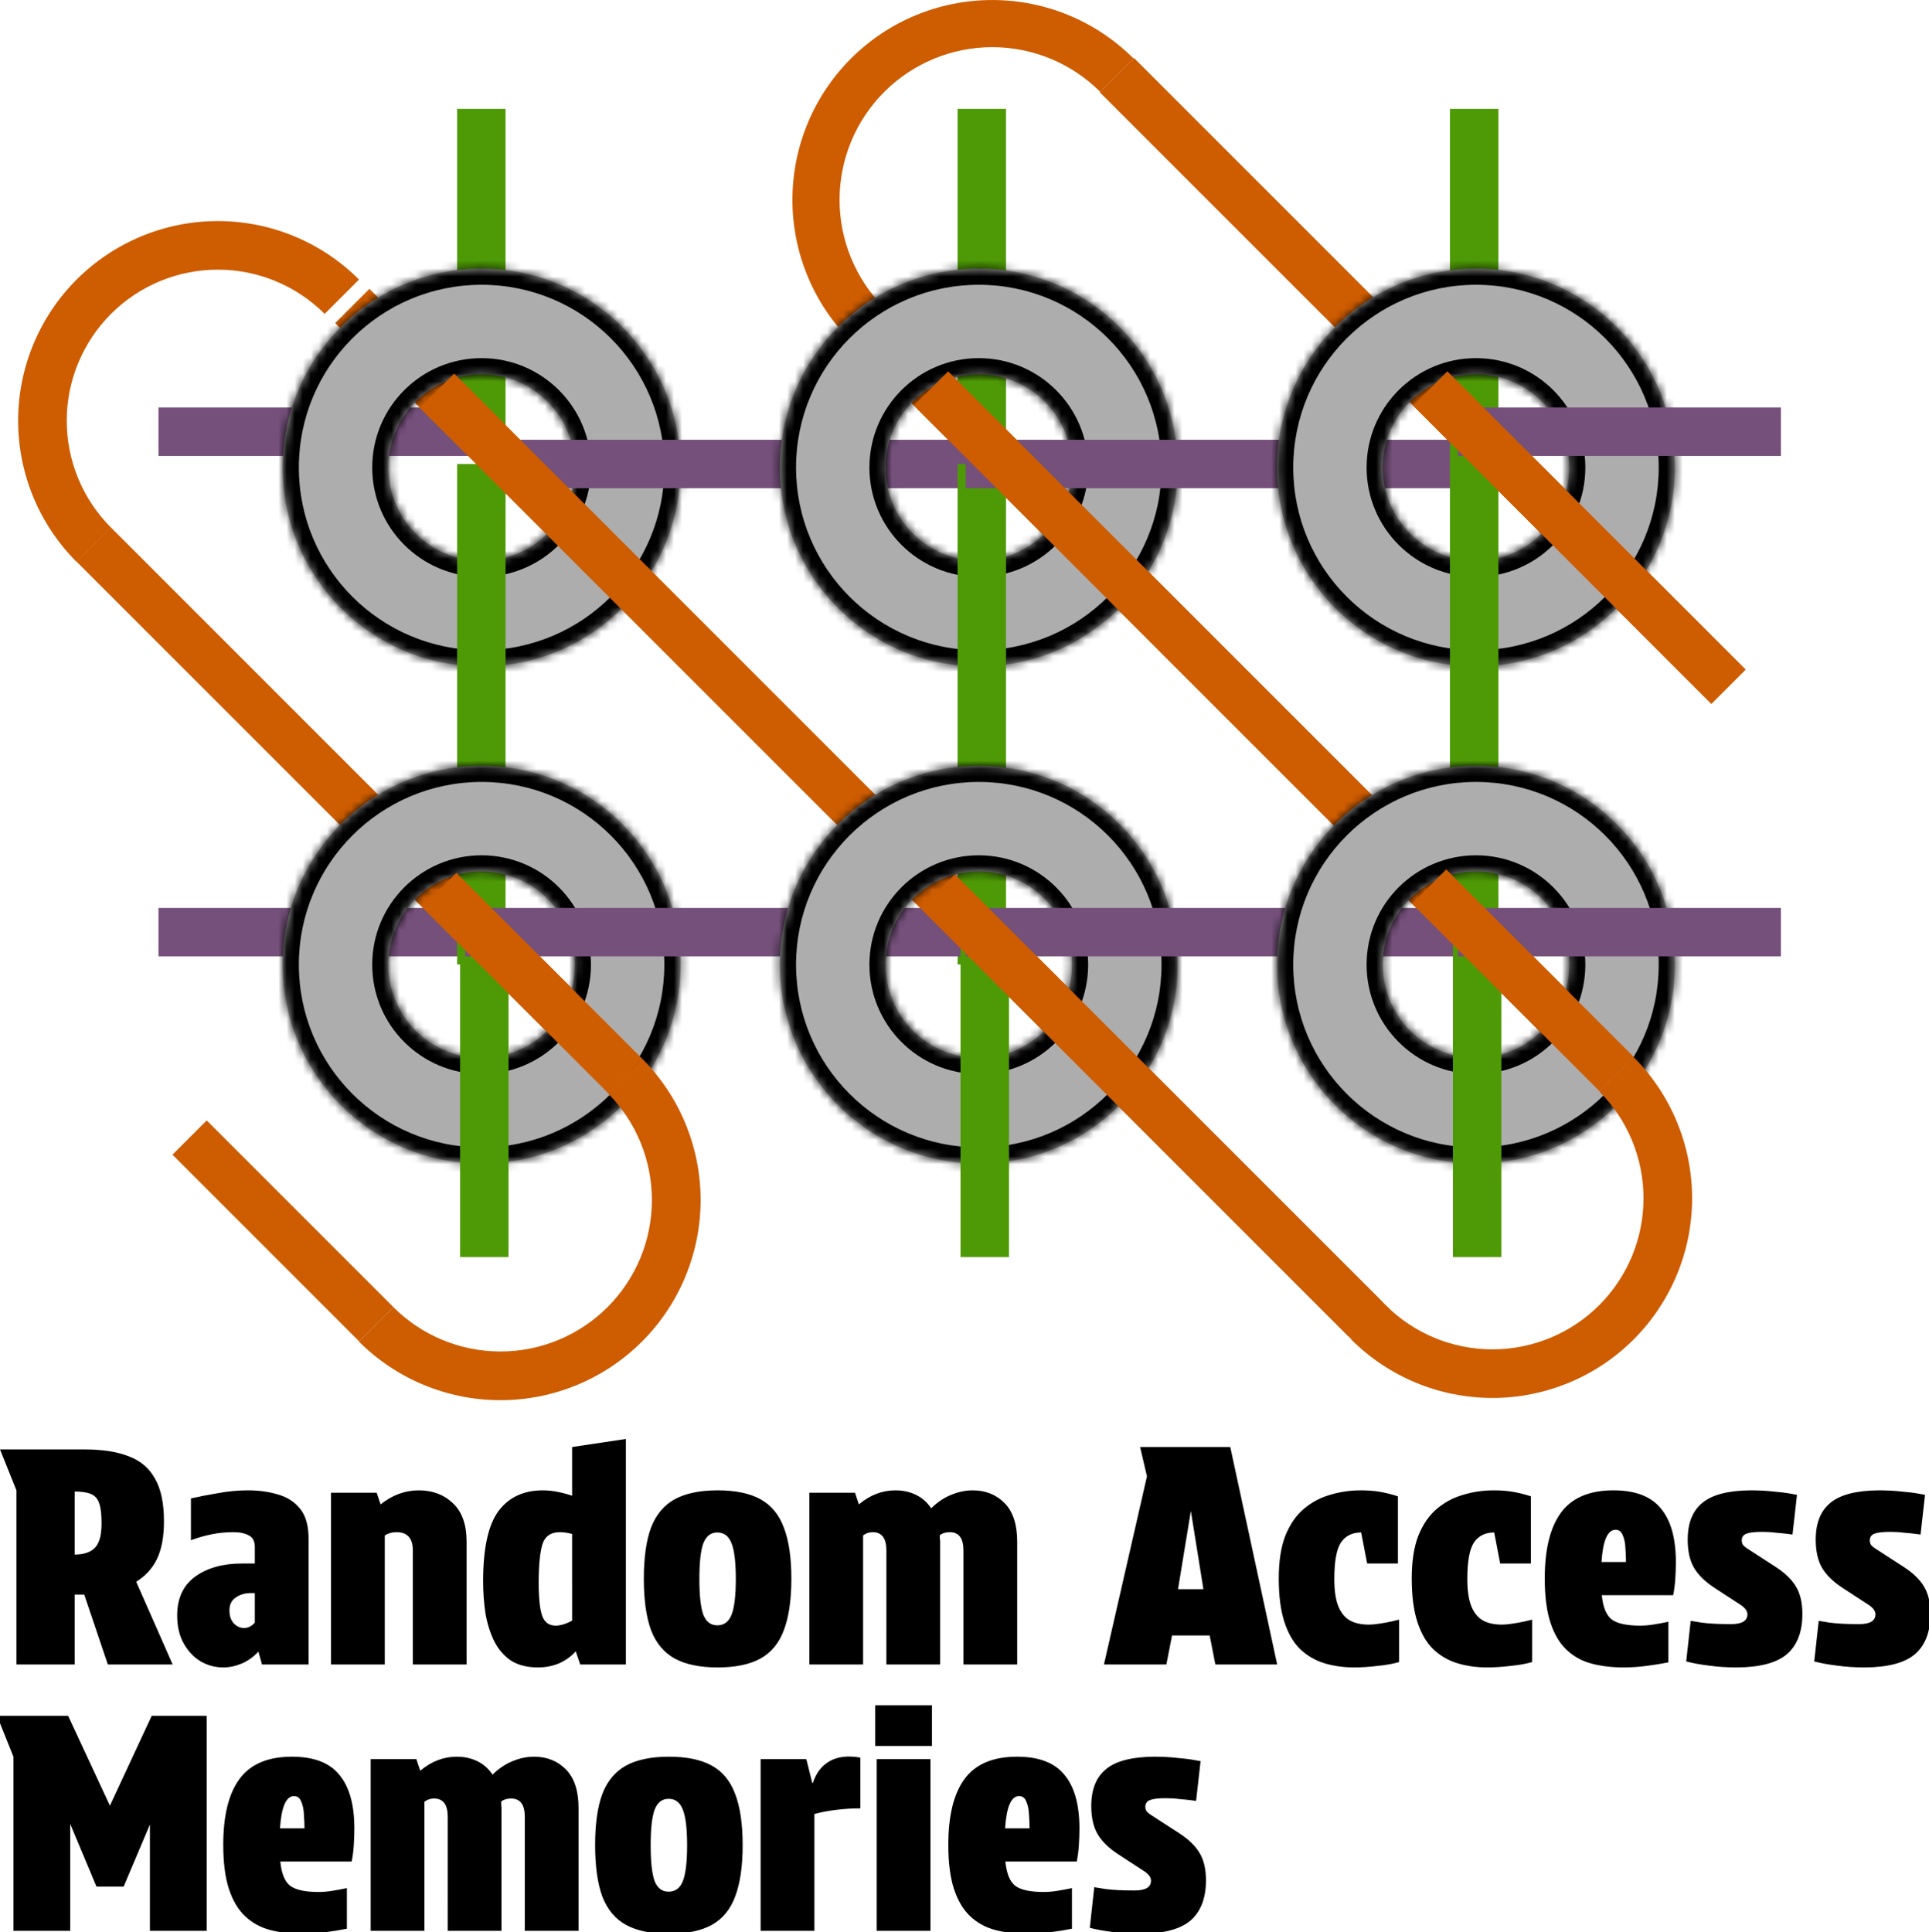
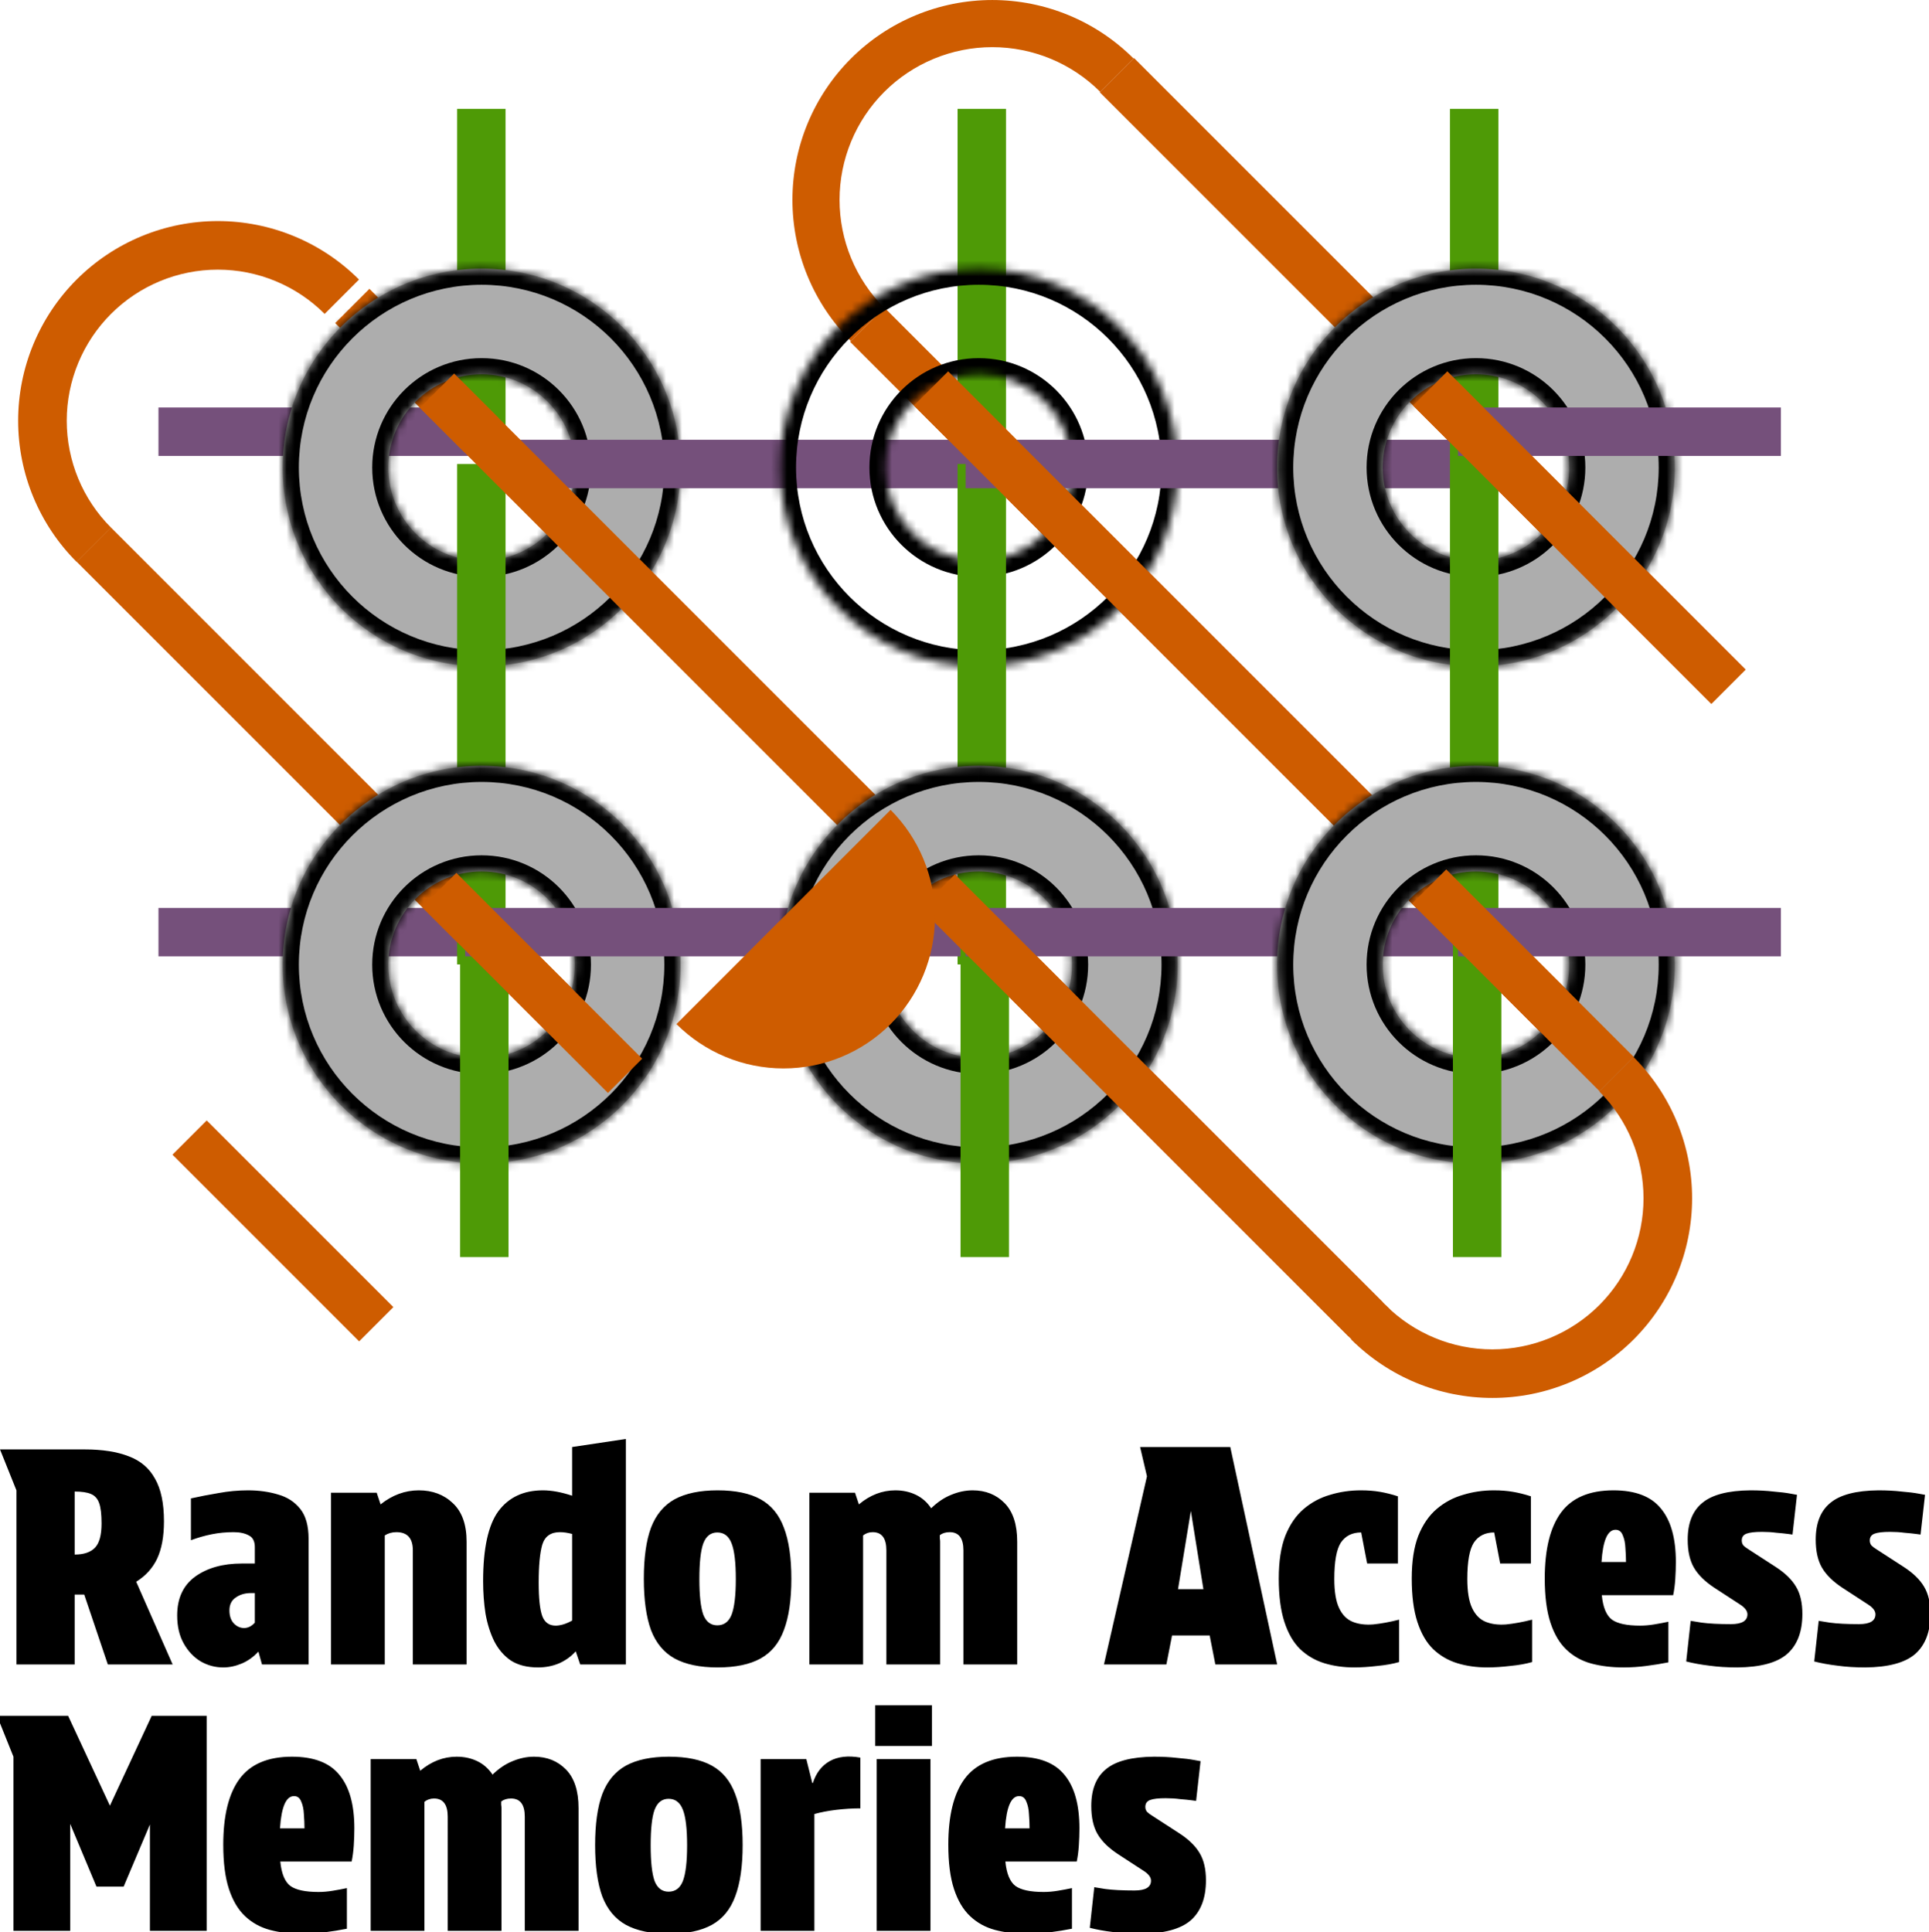
<svg xmlns="http://www.w3.org/2000/svg" xmlns:ns1="http://sodipodi.sourceforge.net/DTD/sodipodi-0.dtd" xmlns:ns2="http://www.inkscape.org/namespaces/inkscape" width="134.546" height="134.786" viewBox="0 0 134.546 134.786" fill="none" version="1.1" id="svg71" ns1:docname="testsize.svg" ns2:export-filename="testsize2.svg" ns2:export-xdpi="96" ns2:export-ydpi="96">
  <ns1:namedview id="namedview71" pagecolor="#ffffff" bordercolor="#000000" borderopacity="0.25" ns2:showpageshadow="2" ns2:pageopacity="0.0" ns2:pagecheckerboard="0" ns2:deskcolor="#d1d1d1" ns2:export-bgcolor="#ffffff00">
    <ns2:page x="0" y="0" width="134.546" height="134.786" id="page2" margin="0" bleed="0" />
  </ns1:namedview>
  <g clip-path="url(#clip0_835_988)" id="g51" transform="matrix(0.563,0,0,0.563,0,-1.269)">
    <path d="m 182.632,15.742 v 40" stroke="#4e9a06" stroke-width="6" id="path1" />
    <path d="m 121.632,15.742 v 40" stroke="#4e9a06" stroke-width="6" id="path2" />
    <path d="m 59.632,15.742 v 40" stroke="#4e9a06" stroke-width="6" id="path3" />
    <path d="m 19.632,117.742 h 40" stroke="#75507b" stroke-width="6" id="path4" />
    <path d="m 19.632,55.742 h 40" stroke="#75507b" stroke-width="6" id="path5" />
    <path d="m 138.372,11.565 75.763,75.763" stroke="#ce5c00" stroke-width="6" id="path6" />
    <path d="m 23.488,143.19 23.128,23.129" stroke="#ce5c00" stroke-width="6" id="path7" />
    <path d="m 107.448,42.488 93,93" stroke="#ce5c00" stroke-width="6" id="path8" />
    <path d="m 11.618,69.726 65.162,65.162" stroke="#ce5c00" stroke-width="6" id="path9" />
    <path d="m 43.648,40.159 16.015,16.015" stroke="#ce5c00" stroke-width="6" id="path10" />
    <path d="m 105.425,44.519 c -4.643,-4.643 -7.252,-10.94 -7.252,-17.506 0,-6.566 2.609,-12.863 7.252,-17.506 4.643,-4.643 10.94,-7.251 17.506,-7.251 6.566,0 12.863,2.608 17.506,7.251 l -4.129,4.129 c -3.547,-3.548 -8.36,-5.541 -13.377,-5.541 -5.018,0 -9.83,1.993 -13.378,5.541 -3.548,3.548 -5.541,8.36 -5.541,13.377 0,5.018 1.993,9.83 5.541,13.378 z" fill="#ce5c00" id="path11" />
    <g filter="url(#filter0_d_835_988)" id="g14">
      <mask id="path-12-inside-1_835_988" fill="#ffffff">
        <path d="m 59.664,31.536 c 13.607,3e-4 24.638,11.031 24.638,24.639 -2e-4,13.607 -11.03,24.637 -24.638,24.638 -13.607,0 -24.639,-11.03 -24.639,-24.638 0,-13.607 11.031,-24.639 24.639,-24.639 z m 0,13.089 c -6.378,0 -11.55,5.171 -11.55,11.55 2e-4,6.378 5.171,11.549 11.55,11.549 6.378,-2e-4 11.549,-5.171 11.549,-11.549 0,-6.378 -5.17,-11.55 -11.549,-11.55 z" id="path12" />
      </mask>
      <path d="m 59.664,31.536 c 13.607,3e-4 24.638,11.031 24.638,24.639 -2e-4,13.607 -11.03,24.637 -24.638,24.638 -13.607,0 -24.639,-11.03 -24.639,-24.638 0,-13.607 11.031,-24.639 24.639,-24.639 z m 0,13.089 c -6.378,0 -11.55,5.171 -11.55,11.55 2e-4,6.378 5.171,11.549 11.55,11.549 6.378,-2e-4 11.549,-5.171 11.549,-11.549 0,-6.378 -5.17,-11.55 -11.549,-11.55 z" fill="#adadad" id="path13" />
      <path d="m 59.664,31.536 10e-5,-2 h -10e-5 z m 24.638,24.639 h 2 v 0 z M 59.664,80.812 v 2 h 10e-5 z M 35.025,56.175 h -2 v 0 z m 24.639,-11.55 10e-5,-2 h -10e-5 z M 48.114,56.175 h -2 v 1e-4 z m 11.55,11.549 v 2 h 10e-5 z m 11.549,-11.549 2,1e-4 v -1e-4 z M 59.664,31.536 v 2 c 12.503,2e-4 22.638,10.136 22.638,22.639 h 2 2 c 0,-14.712 -11.926,-26.638 -26.638,-26.639 z m 24.638,24.639 h -2 c -1e-4,12.503 -10.135,22.637 -22.638,22.638 v 2 l 10e-5,2 C 74.376,82.812 86.301,70.887 86.302,56.175 Z M 59.664,80.812 v -2 c -12.503,0 -22.639,-10.135 -22.639,-22.638 h -2 -2 c 2e-4,14.712 11.927,26.638 26.639,26.638 z M 35.025,56.175 h 2 c 0,-12.503 10.136,-22.639 22.639,-22.639 v -2 -2 c -14.712,0 -26.639,11.927 -26.639,26.639 z M 59.664,44.625 v -2 c -7.483,0 -13.55,6.067 -13.55,13.55 h 2 2 c 0,-5.274 4.276,-9.55 9.55,-9.55 z m -11.55,11.55 -2,1e-4 c 2e-4,7.483 6.067,13.549 13.55,13.549 v -2 -2 c -5.274,0 -9.55,-4.275 -9.55,-9.549 z m 11.55,11.549 10e-5,2 c 7.483,-2e-4 13.549,-6.066 13.549,-13.549 l -2,-1e-4 h -2 c -10e-5,5.274 -4.275,9.549 -9.549,9.549 z M 71.213,56.175 h 2 c 0,-7.483 -6.066,-13.55 -13.549,-13.55 l -10e-5,2 -1e-4,2 c 5.274,2e-4 9.549,4.276 9.549,9.55 z" fill="#000000" mask="url(#path-12-inside-1_835_988)" id="path14" />
    </g>
    <g filter="url(#filter1_d_835_988)" id="g15">
      <path d="M 121.632,55.742 H 59.632" stroke="#75507b" stroke-width="6" id="path15" />
    </g>
    <g filter="url(#filter2_d_835_988)" id="g16">
      <path d="M 59.632,55.742 V 117.742" stroke="#4e9a06" stroke-width="6" id="path16" />
    </g>
    <path d="M 54.141,50.661 170.141,166.661" stroke="#ce5c00" stroke-width="6" id="path17" />
    <g filter="url(#filter3_d_835_988)" id="g20">
      <mask id="path-17-inside-2_835_988" fill="#ffffff">
        <path d="m 121.26,31.536 c 13.607,0 24.638,11.031 24.638,24.639 0,13.607 -11.031,24.638 -24.638,24.638 -13.608,0 -24.639,-11.03 -24.639,-24.638 0,-13.607 11.031,-24.639 24.639,-24.639 z m 0,13.089 c -6.379,0 -11.549,5.171 -11.549,11.55 0,6.378 5.17,11.549 11.549,11.549 6.378,0 11.549,-5.17 11.549,-11.549 0,-6.378 -5.171,-11.55 -11.549,-11.55 z" id="path18" />
      </mask>
-       <path d="m 121.26,31.536 c 13.607,0 24.638,11.031 24.638,24.639 0,13.607 -11.031,24.638 -24.638,24.638 -13.608,0 -24.639,-11.03 -24.639,-24.638 0,-13.607 11.031,-24.639 24.639,-24.639 z m 0,13.089 c -6.379,0 -11.549,5.171 -11.549,11.55 0,6.378 5.17,11.549 11.549,11.549 6.378,0 11.549,-5.17 11.549,-11.549 0,-6.378 -5.171,-11.55 -11.549,-11.55 z" fill="#adadad" id="path19" />
      <path d="m 121.26,31.536 v -2 0 z m 24.638,24.639 h 2 v 0 z M 121.26,80.812 v 2 0 z M 96.621,56.175 h -2 v 0 z M 121.26,44.625 v -2 0 z m -11.549,11.55 h -2 v 1e-4 z m 11.549,11.549 v 2 0 z m 11.549,-11.549 2,1e-4 v -1e-4 z M 121.26,31.536 v 2 c 12.502,0 22.638,10.136 22.638,22.639 h 2 2 c 0,-14.712 -11.926,-26.639 -26.638,-26.639 z m 24.638,24.639 h -2 c 0,12.503 -10.136,22.638 -22.638,22.638 v 2 2 c 14.711,0 26.638,-11.926 26.638,-26.638 z M 121.26,80.812 v -2 c -12.503,0 -22.639,-10.135 -22.639,-22.638 h -2 -2 c 2e-4,14.712 11.927,26.638 26.639,26.638 z M 96.621,56.175 h 2 c 0,-12.503 10.136,-22.639 22.639,-22.639 v -2 -2 C 106.548,29.536 94.621,41.463 94.621,56.175 Z M 121.26,44.625 v -2 c -7.484,0 -13.549,6.067 -13.549,13.55 h 2 2 c 0,-5.274 4.275,-9.55 9.549,-9.55 z m -11.549,11.55 -2,1e-4 c 0,7.483 6.066,13.549 13.549,13.549 v -2 -2 c -5.274,0 -9.549,-4.275 -9.549,-9.549 z m 11.549,11.549 v 2 c 7.482,0 13.549,-6.066 13.549,-13.549 l -2,-1e-4 h -2 c 0,5.274 -4.275,9.549 -9.549,9.549 z m 11.549,-11.549 h 2 c 0,-7.483 -6.066,-13.55 -13.549,-13.55 v 2 2 c 5.273,0 9.549,4.276 9.549,9.55 z" fill="#000000" mask="url(#path-17-inside-2_835_988)" id="path20" />
    </g>
    <g filter="url(#filter4_d_835_988)" id="g21">
      <path d="M 121.632,55.742 V 117.742" stroke="#4e9a06" stroke-width="6" id="path21" />
    </g>
    <g filter="url(#filter5_d_835_988)" id="g22">
      <path d="m 182.632,55.742 h -63" stroke="#75507b" stroke-width="6" id="path22" />
    </g>
    <path d="m 115.343,50.384 86,86" stroke="#ce5c00" stroke-width="6" id="path23" />
    <g filter="url(#filter6_d_835_988)" id="g26">
      <mask id="path-22-inside-3_835_988" fill="#ffffff">
        <path d="m 182.856,31.536 c 13.607,3e-4 24.638,11.031 24.638,24.639 0,13.607 -11.031,24.637 -24.638,24.638 -13.607,0 -24.638,-11.03 -24.638,-24.638 0,-13.607 11.031,-24.639 24.638,-24.639 z m 0,13.089 c -6.378,0 -11.55,5.171 -11.55,11.55 10e-4,6.378 5.172,11.549 11.55,11.549 6.378,-2e-4 11.549,-5.171 11.549,-11.549 0,-6.378 -5.171,-11.55 -11.549,-11.55 z" id="path24" />
      </mask>
      <path d="m 182.856,31.536 c 13.607,3e-4 24.638,11.031 24.638,24.639 0,13.607 -11.031,24.637 -24.638,24.638 -13.607,0 -24.638,-11.03 -24.638,-24.638 0,-13.607 11.031,-24.639 24.638,-24.639 z m 0,13.089 c -6.378,0 -11.55,5.171 -11.55,11.55 10e-4,6.378 5.172,11.549 11.55,11.549 6.378,-2e-4 11.549,-5.171 11.549,-11.549 0,-6.378 -5.171,-11.55 -11.549,-11.55 z" fill="#adadad" id="path25" />
      <path d="m 182.856,31.536 v -2 0 z m 24.638,24.639 h 2 v 0 z m -24.638,24.638 v 2 0 z M 158.218,56.175 h -2 v 0 z M 182.856,44.625 v -2 0 z m -11.55,11.55 h -2 v 1e-4 z m 11.55,11.549 v 2 0 z m 11.549,-11.549 2,1e-4 v -1e-4 z M 182.856,31.536 v 2 c 12.503,3e-4 22.638,10.136 22.638,22.639 h 2 2 c 0,-14.712 -11.926,-26.638 -26.638,-26.639 z m 24.638,24.639 h -2 c 0,12.503 -10.135,22.637 -22.638,22.638 v 2 2 c 14.712,-3e-4 26.638,-11.926 26.638,-26.638 z m -24.638,24.638 v -2 c -12.503,0 -22.638,-10.135 -22.638,-22.638 h -2 -2 c 0,14.712 11.926,26.638 26.638,26.638 z M 158.218,56.175 h 2 c 0,-12.503 10.135,-22.639 22.638,-22.639 v -2 -2 c -14.712,0 -26.638,11.927 -26.638,26.639 z M 182.856,44.625 v -2 c -7.483,0 -13.55,6.067 -13.55,13.55 h 2 2 c 0,-5.274 4.276,-9.55 9.55,-9.55 z m -11.55,11.55 -2,1e-4 c 10e-4,7.483 6.067,13.549 13.55,13.549 v -2 -2 c -5.274,0 -9.549,-4.275 -9.55,-9.549 z m 11.55,11.549 v 2 c 7.483,-3e-4 13.549,-6.066 13.549,-13.549 l -2,-1e-4 h -2 c 0,5.274 -4.275,9.549 -9.549,9.549 z m 11.549,-11.549 h 2 c 0,-7.483 -6.066,-13.55 -13.549,-13.55 v 2 2 c 5.274,2e-4 9.549,4.276 9.549,9.55 z" fill="#000000" mask="url(#path-22-inside-3_835_988)" id="path26" />
    </g>
    <path d="M 182.632,55.742 V 117.742" stroke="#4e9a06" stroke-width="6" id="path27" />
    <path d="m 180.632,55.742 h 40" stroke="#75507b" stroke-width="6" id="path28" />
    <path d="m 177.188,50.382 36.947,36.947" stroke="#ce5c00" stroke-width="6" id="path29" />
    <g filter="url(#filter7_d_835_988)" id="g32">
      <mask id="path-27-inside-4_835_988" fill="#ffffff">
        <path d="m 59.664,93.132 c 13.607,3e-4 24.638,11.031 24.638,24.639 0,13.607 -11.03,24.638 -24.638,24.638 -13.607,0 -24.639,-11.031 -24.639,-24.638 10e-5,-13.608 11.031,-24.639 24.639,-24.639 z m 0,13.09 c -6.378,0 -11.55,5.17 -11.55,11.549 0,6.378 5.171,11.549 11.55,11.549 6.378,0 11.549,-5.171 11.549,-11.549 0,-6.379 -5.17,-11.549 -11.549,-11.549 z" id="path30" />
      </mask>
      <path d="m 59.664,93.132 c 13.607,3e-4 24.638,11.031 24.638,24.639 0,13.607 -11.03,24.638 -24.638,24.638 -13.607,0 -24.639,-11.031 -24.639,-24.638 10e-5,-13.608 11.031,-24.639 24.639,-24.639 z m 0,13.09 c -6.378,0 -11.55,5.17 -11.55,11.549 0,6.378 5.171,11.549 11.55,11.549 6.378,0 11.549,-5.171 11.549,-11.549 0,-6.379 -5.17,-11.549 -11.549,-11.549 z" fill="#adadad" id="path31" />
      <path d="m 59.664,93.132 10e-5,-2 h -10e-5 z m 24.638,24.639 h 2 v -0.001 z m -24.638,24.638 v 2 h 10e-5 z m -24.639,-24.638 -2,-0.001 v 0.001 z m 24.639,-11.549 10e-5,-2 h -10e-5 z m -11.55,11.549 -2,-0.001 v 0.001 z m 11.55,11.549 v 2 h 10e-5 z m 11.549,-11.549 h 2 V 117.77 Z M 59.664,93.132 v 2 c 12.503,2e-4 22.638,10.136 22.638,22.639 h 2 l 2,-0.001 C 86.301,103.059 74.376,91.132 59.664,91.132 Z m 24.638,24.639 h -2 c 0,12.502 -10.135,22.638 -22.638,22.638 v 2 l 10e-5,2 c 14.712,0 26.638,-11.927 26.638,-26.638 z m -24.638,24.638 v -2 c -12.503,0 -22.639,-10.136 -22.639,-22.638 h -2 -2 c 0,14.712 11.927,26.638 26.639,26.638 z M 35.025,117.771 h 2 C 37.025,105.268 47.161,95.132 59.664,95.132 v -2 -2 c -14.712,0 -26.639,11.927 -26.639,26.638 z m 24.639,-11.549 v -2 c -7.483,0 -13.55,6.065 -13.55,13.548 l 2,0.001 h 2 c 1e-4,-5.274 4.276,-9.549 9.55,-9.549 z M 48.114,117.771 h -2 c 0,7.483 6.067,13.549 13.55,13.549 v -2 -2 c -5.274,0 -9.55,-4.276 -9.55,-9.549 z m 11.55,11.549 10e-5,2 c 7.483,0 13.549,-6.067 13.549,-13.549 h -2 -2 c 0,5.273 -4.275,9.549 -9.549,9.549 z m 11.549,-11.549 2,-0.001 c 0,-7.482 -6.066,-13.548 -13.549,-13.548 l -10e-5,2 -1e-4,2 c 5.274,0 9.549,4.275 9.549,9.549 z" fill="#000000" mask="url(#path-27-inside-4_835_988)" id="path32" />
    </g>
    <path d="m 60,118 v 40" stroke="#4e9a06" stroke-width="6" id="path33" />
    <path d="M 121.632,117.742 H 57.632" stroke="#75507b" stroke-width="6" id="path34" />
    <path d="M 54.419,112.525 77.433,135.54" stroke="#ce5c00" stroke-width="6" id="path35" />
    <g filter="url(#filter8_d_835_988)" id="g38">
      <mask id="path-32-inside-5_835_988" fill="#ffffff">
        <path d="m 121.26,93.132 c 13.607,0 24.638,11.031 24.638,24.639 0,13.607 -11.031,24.638 -24.638,24.638 -13.608,0 -24.639,-11.031 -24.639,-24.638 1e-4,-13.608 11.031,-24.639 24.639,-24.639 z m 0,13.09 c -6.379,0 -11.549,5.17 -11.549,11.549 0,6.378 5.17,11.549 11.549,11.549 6.378,0 11.549,-5.171 11.549,-11.549 0,-6.379 -5.171,-11.549 -11.549,-11.549 z" id="path36" />
      </mask>
      <path d="m 121.26,93.132 c 13.607,0 24.638,11.031 24.638,24.639 0,13.607 -11.031,24.638 -24.638,24.638 -13.608,0 -24.639,-11.031 -24.639,-24.638 1e-4,-13.608 11.031,-24.639 24.639,-24.639 z m 0,13.09 c -6.379,0 -11.549,5.17 -11.549,11.549 0,6.378 5.17,11.549 11.549,11.549 6.378,0 11.549,-5.171 11.549,-11.549 0,-6.379 -5.171,-11.549 -11.549,-11.549 z" fill="#adadad" id="path37" />
      <path d="m 121.26,93.132 v -2 0 z m 24.638,24.639 h 2 v -0.001 z m -24.638,24.638 v 2 0 z m -24.639,-24.638 -2,-0.001 v 0.001 z M 121.26,106.222 v -2 0 z m -11.549,11.549 -2,-0.001 v 0.001 z m 11.549,11.549 v 2 0 z m 11.549,-11.549 h 2 V 117.77 Z M 121.26,93.132 v 2 c 12.502,0 22.638,10.136 22.638,22.639 h 2 l 2,-0.001 c 0,-14.711 -11.926,-26.638 -26.638,-26.638 z m 24.638,24.639 h -2 c 0,12.502 -10.136,22.638 -22.638,22.638 v 2 2 c 14.712,0 26.638,-11.926 26.638,-26.638 z m -24.638,24.638 v -2 c -12.503,0 -22.639,-10.136 -22.639,-22.638 h -2 -2 c 0,14.712 11.927,26.638 26.639,26.638 z M 96.621,117.771 h 2 c 1e-4,-12.503 10.136,-22.639 22.639,-22.639 v -2 -2 C 106.548,91.132 94.621,103.059 94.621,117.77 Z M 121.26,106.222 v -2 c -7.483,0 -13.549,6.066 -13.549,13.548 l 2,0.001 h 2 c 0,-5.274 4.275,-9.549 9.549,-9.549 z m -11.549,11.549 h -2 c 0,7.482 6.065,13.549 13.549,13.549 v -2 -2 c -5.274,0 -9.549,-4.275 -9.549,-9.549 z m 11.549,11.549 v 2 c 7.483,0 13.549,-6.066 13.549,-13.549 h -2 -2 c 0,5.273 -4.276,9.549 -9.549,9.549 z m 11.549,-11.549 2,-0.001 c 0,-7.483 -6.067,-13.548 -13.549,-13.548 v 2 2 c 5.274,0 9.549,4.275 9.549,9.549 z" fill="#000000" mask="url(#path-32-inside-5_835_988)" id="path38" />
    </g>
    <path d="m 122,118 v 40" stroke="#4e9a06" stroke-width="6" id="path39" />
    <path d="m 182.632,117.742 h -63" stroke="#75507b" stroke-width="6" id="path40" />
    <path d="m 116.187,112.706 53,53" stroke="#ce5c00" stroke-width="6" id="path41" />
    <g filter="url(#filter9_d_835_988)" id="g44">
      <mask id="path-37-inside-6_835_988" fill="#ffffff">
        <path d="m 182.856,93.132 c 13.607,3e-4 24.638,11.031 24.638,24.639 0,13.607 -11.031,24.638 -24.638,24.638 -13.607,0 -24.638,-11.031 -24.638,-24.638 0,-13.608 11.031,-24.639 24.638,-24.639 z m 0,13.09 c -6.378,0 -11.55,5.17 -11.55,11.549 0,6.378 5.172,11.549 11.55,11.549 6.378,0 11.549,-5.171 11.549,-11.549 0,-6.379 -5.171,-11.549 -11.549,-11.549 z" id="path42" />
      </mask>
      <path d="m 182.856,93.132 c 13.607,3e-4 24.638,11.031 24.638,24.639 0,13.607 -11.031,24.638 -24.638,24.638 -13.607,0 -24.638,-11.031 -24.638,-24.638 0,-13.608 11.031,-24.639 24.638,-24.639 z m 0,13.09 c -6.378,0 -11.55,5.17 -11.55,11.549 0,6.378 5.172,11.549 11.55,11.549 6.378,0 11.549,-5.171 11.549,-11.549 0,-6.379 -5.171,-11.549 -11.549,-11.549 z" fill="#adadad" id="path43" />
      <path d="m 182.856,93.132 v -2 0 z m 24.638,24.639 h 2 v -0.001 z m -24.638,24.638 v 2 0 z m -24.638,-24.638 -2,-0.001 v 0.001 z m 24.638,-11.549 v -2 0 z m -11.55,11.549 -2,-0.001 v 0.001 z m 11.55,11.549 v 2 0 z m 11.549,-11.549 h 2 V 117.77 Z M 182.856,93.132 v 2 c 12.503,3e-4 22.638,10.136 22.638,22.639 h 2 l 2,-0.001 c 0,-14.711 -11.926,-26.638 -26.638,-26.638 z m 24.638,24.639 h -2 c 0,12.502 -10.135,22.638 -22.638,22.638 v 2 2 c 14.712,0 26.638,-11.927 26.638,-26.638 z m -24.638,24.638 v -2 c -12.503,0 -22.638,-10.136 -22.638,-22.638 h -2 -2 c 0,14.712 11.926,26.638 26.638,26.638 z m -24.638,-24.638 h 2 c 0,-12.503 10.135,-22.639 22.638,-22.639 v -2 -2 c -14.712,0 -26.638,11.927 -26.638,26.638 z m 24.638,-11.549 v -2 c -7.483,0 -13.55,6.065 -13.55,13.548 l 2,0.001 h 2 c 0,-5.274 4.276,-9.549 9.55,-9.549 z m -11.55,11.549 h -2 c 0,7.483 6.067,13.549 13.55,13.549 v -2 -2 c -5.274,0 -9.55,-4.276 -9.55,-9.549 z m 11.55,11.549 v 2 c 7.483,0 13.549,-6.067 13.549,-13.549 h -2 -2 c 0,5.273 -4.275,9.549 -9.549,9.549 z m 11.549,-11.549 2,-0.001 c 0,-7.482 -6.066,-13.548 -13.549,-13.548 v 2 2 c 5.274,0 9.549,4.275 9.549,9.549 z" fill="#000000" mask="url(#path-37-inside-6_835_988)" id="path44" />
    </g>
    <path d="m 183,118 v 40" stroke="#4e9a06" stroke-width="6" id="path45" />
    <path d="m 180.632,117.742 h 40" stroke="#75507b" stroke-width="6" id="path46" />
    <path d="m 177.052,112.092 23.237,23.237" stroke="#ce5c00" stroke-width="6" id="path47" />
    <path d="m 202.387,133.222 c 4.639,4.639 7.245,10.931 7.245,17.492 0,6.561 -2.606,12.853 -7.245,17.493 -4.64,4.639 -10.932,7.245 -17.493,7.245 -6.561,0 -12.853,-2.606 -17.493,-7.245 l 4.257,-4.256 c 3.51,3.51 8.271,5.482 13.236,5.482 4.965,0 9.726,-1.972 13.237,-5.482 3.51,-3.511 5.482,-8.272 5.482,-13.237 0,-4.965 -1.972,-9.726 -5.482,-13.236 z" fill="#ce5c00" id="path48" />
    <path d="M 9.493,71.873 C 4.853,67.234 2.247,60.942 2.247,54.381 c 0,-6.561 2.606,-12.853 7.246,-17.492 4.639,-4.639 10.932,-7.246 17.493,-7.246 6.561,0 12.853,2.606 17.493,7.246 l -4.256,4.256 c -3.511,-3.51 -8.272,-5.483 -13.236,-5.483 -4.965,0 -9.726,1.972 -13.236,5.483 -3.51,3.511 -5.483,8.272 -5.483,13.236 0,4.965 1.972,9.726 5.483,13.236 z" fill="#ce5c00" id="path49" />
-     <path d="m 79.535,133.396 c 4.65,4.651 7.263,10.958 7.263,17.535 0,6.577 -2.613,12.884 -7.263,17.534 -4.651,4.651 -10.958,7.264 -17.535,7.264 -6.577,0 -12.884,-2.613 -17.535,-7.264 l 4.266,-4.266 c 3.519,3.519 8.292,5.496 13.268,5.496 4.977,0 9.749,-1.977 13.268,-5.496 3.519,-3.519 5.496,-8.292 5.496,-13.268 0,-4.977 -1.977,-9.749 -5.496,-13.268 z" fill="#ce5c00" id="path50" />
+     <path d="m 79.535,133.396 l 4.266,-4.266 c 3.519,3.519 8.292,5.496 13.268,5.496 4.977,0 9.749,-1.977 13.268,-5.496 3.519,-3.519 5.496,-8.292 5.496,-13.268 0,-4.977 -1.977,-9.749 -5.496,-13.268 z" fill="#ce5c00" id="path50" />
    <path d="m 10.508,181.829 c 2.171,0 3.984,0.283 5.439,0.851 1.455,0.542 2.541,1.467 3.256,2.775 0.74,1.282 1.11,3.046 1.11,5.291 0,1.874 -0.284,3.416 -0.851,4.625 -0.567,1.184 -1.431,2.133 -2.59,2.849 l 4.514,10.249 h -8.029 l -2.923,-8.658 H 9.25 v 8.658 H 2.035 V 186.898 L 0,181.829 Z M 9.25,194.853 c 1.135,0 1.973,-0.284 2.516,-0.851 0.543,-0.568 0.814,-1.567 0.814,-2.997 0,-1.135 -0.099,-1.974 -0.296,-2.516 -0.197,-0.568 -0.543,-0.95 -1.036,-1.147 -0.469,-0.198 -1.135,-0.296 -1.998,-0.296 z m 18.398,13.986 c -0.987,0 -1.912,-0.247 -2.775,-0.74 -0.863,-0.518 -1.566,-1.258 -2.109,-2.22 -0.543,-0.962 -0.814,-2.122 -0.814,-3.478 0,-2.122 0.74,-3.725 2.22,-4.81 1.505,-1.086 3.441,-1.628 5.809,-1.628 h 1.591 v -2.035 c 0,-0.716 -0.247,-1.197 -0.74,-1.443 -0.493,-0.272 -1.122,-0.407 -1.887,-0.407 -0.937,0 -1.838,0.086 -2.701,0.259 -0.863,0.172 -1.727,0.419 -2.59,0.74 v -5.18 c 1.11,-0.247 2.257,-0.469 3.441,-0.666 1.209,-0.222 2.417,-0.333 3.626,-0.333 1.357,0 2.602,0.172 3.737,0.518 1.135,0.32 2.047,0.912 2.738,1.776 0.691,0.863 1.036,2.096 1.036,3.7 v 15.577 h -5.772 l -0.444,-1.591 c -0.617,0.666 -1.307,1.159 -2.072,1.48 -0.765,0.32 -1.529,0.481 -2.294,0.481 z m 2.59,-4.884 c 0.493,0 0.937,-0.222 1.332,-0.666 v -3.663 h -0.481 c -0.74,0 -1.369,0.185 -1.887,0.555 -0.518,0.345 -0.777,0.875 -0.777,1.591 0,0.69 0.185,1.233 0.555,1.628 0.37,0.37 0.789,0.555 1.258,0.555 z m 16.913,-15.318 c 1.455,-1.16 3.034,-1.739 4.736,-1.739 1.702,0 3.108,0.53 4.218,1.591 1.135,1.06 1.702,2.651 1.702,4.773 v 15.207 h -6.66 v -14.134 c 0,-1.505 -0.678,-2.257 -2.035,-2.257 -0.543,0 -1.024,0.135 -1.443,0.407 v 15.984 h -6.66 v -21.275 h 5.661 z m 19.51,20.202 c -1.357,0 -2.479,-0.284 -3.367,-0.851 -0.863,-0.592 -1.554,-1.394 -2.072,-2.405 -0.493,-1.012 -0.851,-2.146 -1.073,-3.404 -0.197,-1.283 -0.296,-2.627 -0.296,-4.033 0,-4.046 0.629,-6.932 1.887,-8.658 1.283,-1.727 3.12,-2.59 5.513,-2.59 1.085,0 2.294,0.222 3.626,0.666 v -6.031 l 6.66,-0.999 v 27.935 h -5.661 l -0.555,-1.628 c -0.543,0.616 -1.221,1.11 -2.035,1.48 -0.814,0.345 -1.69,0.518 -2.627,0.518 z m 2.183,-5.18 c 0.271,0 0.58,-0.05 0.925,-0.148 0.345,-0.099 0.715,-0.259 1.11,-0.481 V 192.3 c -0.543,-0.148 -1.048,-0.222 -1.517,-0.222 -1.135,0 -1.862,0.518 -2.183,1.554 -0.296,1.036 -0.444,2.602 -0.444,4.699 0,1.948 0.148,3.33 0.444,4.144 0.296,0.789 0.851,1.184 1.665,1.184 z m 20.057,5.18 c -2.195,0 -3.971,-0.37 -5.328,-1.11 -1.332,-0.74 -2.306,-1.912 -2.923,-3.515 -0.592,-1.628 -0.888,-3.75 -0.888,-6.364 0,-2.615 0.296,-4.724 0.888,-6.327 0.617,-1.604 1.591,-2.775 2.923,-3.515 1.357,-0.74 3.133,-1.11 5.328,-1.11 2.22,0 3.996,0.37 5.328,1.11 1.332,0.74 2.294,1.911 2.886,3.515 0.617,1.603 0.925,3.712 0.925,6.327 0,2.614 -0.308,4.736 -0.925,6.364 -0.592,1.603 -1.554,2.775 -2.886,3.515 -1.332,0.74 -3.108,1.11 -5.328,1.11 z m -0.037,-5.217 c 0.839,0 1.431,-0.444 1.776,-1.332 0.345,-0.913 0.518,-2.381 0.518,-4.403 0,-2.048 -0.173,-3.515 -0.518,-4.403 -0.345,-0.913 -0.937,-1.369 -1.776,-1.369 -0.814,0 -1.394,0.456 -1.739,1.369 -0.321,0.888 -0.481,2.355 -0.481,4.403 0,2.022 0.16,3.49 0.481,4.403 0.345,0.888 0.925,1.332 1.739,1.332 z m 20.948,-9.287 c 0,-1.505 -0.567,-2.257 -1.702,-2.257 -0.444,0 -0.839,0.135 -1.184,0.407 v 15.984 h -6.66 v -21.275 h 5.661 l 0.481,1.443 c 1.381,-1.16 2.886,-1.739 4.514,-1.739 0.937,0 1.788,0.185 2.553,0.555 0.765,0.37 1.394,0.925 1.887,1.665 0.789,-0.765 1.616,-1.32 2.479,-1.665 0.888,-0.37 1.776,-0.555 2.664,-0.555 1.603,0 2.923,0.53 3.959,1.591 1.036,1.06 1.554,2.651 1.554,4.773 v 15.207 h -6.66 v -14.134 c 0,-1.505 -0.567,-2.257 -1.702,-2.257 -0.493,0 -0.9,0.123 -1.221,0.37 0,0.123 0,0.259 0,0.407 0.025,0.148 0.037,0.283 0.037,0.407 v 15.207 h -6.66 z m 35.39,10.545 -0.703,3.589 h -7.733 l 5.328,-23.31 -0.851,-3.626 h 11.174 l 5.809,26.936 h -7.659 l -0.703,-3.589 z m 0.74,-5.735 h 3.145 l -1.554,-9.694 z m 21.842,9.694 c -1.332,0 -2.566,-0.173 -3.7,-0.518 -1.135,-0.346 -2.134,-0.925 -2.997,-1.739 -0.839,-0.814 -1.493,-1.937 -1.961,-3.367 -0.469,-1.431 -0.703,-3.232 -0.703,-5.402 0,-2.122 0.271,-3.885 0.814,-5.291 0.567,-1.406 1.332,-2.516 2.294,-3.33 0.962,-0.814 2.047,-1.394 3.256,-1.739 1.208,-0.37 2.479,-0.555 3.811,-0.555 0.863,0 1.652,0.061 2.368,0.185 0.715,0.123 1.455,0.308 2.22,0.555 v 8.325 h -3.811 l -0.74,-3.848 c -1.11,0 -1.949,0.419 -2.516,1.258 -0.543,0.838 -0.814,2.343 -0.814,4.514 0,1.554 0.197,2.75 0.592,3.589 0.394,0.838 0.949,1.406 1.665,1.702 0.715,0.296 1.566,0.407 2.553,0.333 0.986,-0.099 2.059,-0.296 3.219,-0.592 v 5.254 c -0.765,0.222 -1.665,0.382 -2.701,0.481 -1.036,0.123 -1.986,0.185 -2.849,0.185 z m 16.476,0 c -1.332,0 -2.565,-0.173 -3.7,-0.518 -1.135,-0.346 -2.134,-0.925 -2.997,-1.739 -0.839,-0.814 -1.492,-1.937 -1.961,-3.367 -0.469,-1.431 -0.703,-3.232 -0.703,-5.402 0,-2.122 0.271,-3.885 0.814,-5.291 0.567,-1.406 1.332,-2.516 2.294,-3.33 0.962,-0.814 2.047,-1.394 3.256,-1.739 1.209,-0.37 2.479,-0.555 3.811,-0.555 0.863,0 1.653,0.061 2.368,0.185 0.715,0.123 1.455,0.308 2.22,0.555 v 8.325 h -3.811 l -0.74,-3.848 c -1.11,0 -1.949,0.419 -2.516,1.258 -0.543,0.838 -0.814,2.343 -0.814,4.514 0,1.554 0.197,2.75 0.592,3.589 0.395,0.838 0.95,1.406 1.665,1.702 0.715,0.296 1.566,0.407 2.553,0.333 0.987,-0.099 2.06,-0.296 3.219,-0.592 v 5.254 c -0.765,0.222 -1.665,0.382 -2.701,0.481 -1.036,0.123 -1.986,0.185 -2.849,0.185 z m 16.884,0 c -1.456,0 -2.788,-0.161 -3.996,-0.481 -1.184,-0.321 -2.208,-0.888 -3.071,-1.702 -0.864,-0.814 -1.53,-1.937 -1.998,-3.367 -0.469,-1.431 -0.703,-3.256 -0.703,-5.476 0,-3.602 0.666,-6.315 1.998,-8.14 1.356,-1.85 3.527,-2.775 6.512,-2.775 2.713,0 4.674,0.752 5.883,2.257 1.233,1.48 1.85,3.687 1.85,6.623 0,0.69 -0.025,1.406 -0.074,2.146 -0.05,0.715 -0.136,1.369 -0.259,1.961 h -8.843 c 0.148,1.504 0.567,2.516 1.258,3.034 0.69,0.493 1.85,0.74 3.478,0.74 0.567,0 1.147,-0.05 1.739,-0.148 0.616,-0.099 1.208,-0.21 1.776,-0.333 v 5.032 c -0.864,0.172 -1.776,0.32 -2.738,0.444 -0.938,0.123 -1.875,0.185 -2.812,0.185 z m -0.999,-17.057 c -0.987,0 -1.567,1.332 -1.739,3.996 h 3.034 c 0,-0.543 -0.025,-1.123 -0.074,-1.739 -0.025,-0.617 -0.136,-1.147 -0.333,-1.591 -0.173,-0.444 -0.469,-0.666 -0.888,-0.666 z m 16.34,10.471 c 0,-0.42 -0.308,-0.827 -0.925,-1.221 l -3.182,-2.072 c -1.159,-0.765 -1.998,-1.591 -2.516,-2.479 -0.518,-0.888 -0.777,-2.048 -0.777,-3.478 0,-2.048 0.604,-3.565 1.813,-4.551 1.209,-1.012 3.194,-1.53 5.957,-1.554 1.036,0 1.986,0.049 2.849,0.148 0.888,0.074 1.591,0.16 2.109,0.259 0.543,0.098 0.814,0.148 0.814,0.148 l -0.555,4.921 c 0,0 -0.185,-0.025 -0.555,-0.074 -0.37,-0.05 -0.851,-0.099 -1.443,-0.148 -0.567,-0.074 -1.159,-0.111 -1.776,-0.111 -0.888,0 -1.529,0.074 -1.924,0.222 -0.395,0.148 -0.592,0.431 -0.592,0.851 0,0.246 0.074,0.456 0.222,0.629 0.148,0.148 0.382,0.32 0.703,0.518 l 3.256,2.109 c 1.184,0.764 2.035,1.591 2.553,2.479 0.518,0.863 0.777,1.985 0.777,3.367 0,2.195 -0.629,3.848 -1.887,4.958 -1.258,1.085 -3.318,1.64 -6.179,1.665 -1.258,0 -2.417,-0.074 -3.478,-0.222 -1.036,-0.124 -1.986,-0.296 -2.849,-0.518 l 0.555,-5.032 c 0,0 0.456,0.074 1.369,0.222 0.913,0.123 2.121,0.185 3.626,0.185 1.357,0 2.035,-0.407 2.035,-1.221 z m 15.862,0 c 0,-0.42 -0.308,-0.827 -0.925,-1.221 l -3.182,-2.072 c -1.159,-0.765 -1.998,-1.591 -2.516,-2.479 -0.518,-0.888 -0.777,-2.048 -0.777,-3.478 0,-2.048 0.605,-3.565 1.813,-4.551 1.209,-1.012 3.195,-1.53 5.957,-1.554 1.036,0 1.986,0.049 2.849,0.148 0.888,0.074 1.591,0.16 2.109,0.259 0.543,0.098 0.814,0.148 0.814,0.148 l -0.555,4.921 c 0,0 -0.185,-0.025 -0.555,-0.074 -0.37,-0.05 -0.851,-0.099 -1.443,-0.148 -0.567,-0.074 -1.159,-0.111 -1.776,-0.111 -0.888,0 -1.529,0.074 -1.924,0.222 -0.394,0.148 -0.592,0.431 -0.592,0.851 0,0.246 0.074,0.456 0.222,0.629 0.148,0.148 0.383,0.32 0.703,0.518 l 3.256,2.109 c 1.184,0.764 2.035,1.591 2.553,2.479 0.518,0.863 0.777,1.985 0.777,3.367 0,2.195 -0.629,3.848 -1.887,4.958 -1.258,1.085 -3.317,1.64 -6.179,1.665 -1.258,0 -2.417,-0.074 -3.478,-0.222 -1.036,-0.124 -1.985,-0.296 -2.849,-0.518 l 0.555,-5.032 c 0,0 0.457,0.074 1.369,0.222 0.913,0.123 2.122,0.185 3.626,0.185 1.357,0 2.035,-0.407 2.035,-1.221 z m -220.397,33.74 -3.256,-7.77 v 13.246 h -7.03 v -21.571 l -2.035,-5.069 h 8.806 l 5.18,11.137 5.18,-11.137 h 6.808 v 26.64 h -7.03 v -13.172 l -3.256,7.696 z m 25.476,5.846 c -1.455,0 -2.787,-0.161 -3.996,-0.481 -1.184,-0.321 -2.208,-0.888 -3.071,-1.702 -0.863,-0.814 -1.529,-1.937 -1.998,-3.367 -0.469,-1.431 -0.703,-3.256 -0.703,-5.476 0,-3.602 0.666,-6.315 1.998,-8.14 1.357,-1.85 3.527,-2.775 6.512,-2.775 2.713,0 4.674,0.752 5.883,2.257 1.233,1.48 1.85,3.687 1.85,6.623 0,0.69 -0.025,1.406 -0.074,2.146 -0.049,0.715 -0.136,1.369 -0.259,1.961 h -8.843 c 0.148,1.504 0.567,2.516 1.258,3.034 0.691,0.493 1.85,0.74 3.478,0.74 0.567,0 1.147,-0.05 1.739,-0.148 0.617,-0.099 1.209,-0.21 1.776,-0.333 v 5.032 c -0.863,0.172 -1.776,0.32 -2.738,0.444 -0.937,0.123 -1.875,0.185 -2.812,0.185 z m -0.999,-17.057 c -0.987,0 -1.566,1.332 -1.739,3.996 h 3.034 c 0,-0.543 -0.025,-1.123 -0.074,-1.739 -0.025,-0.617 -0.136,-1.147 -0.333,-1.591 -0.173,-0.444 -0.469,-0.666 -0.888,-0.666 z m 19.041,2.553 c 0,-1.505 -0.567,-2.257 -1.702,-2.257 -0.444,0 -0.839,0.135 -1.184,0.407 v 15.984 h -6.66 v -21.275 h 5.661 l 0.481,1.443 c 1.381,-1.16 2.886,-1.739 4.514,-1.739 0.937,0 1.788,0.185 2.553,0.555 0.765,0.37 1.394,0.925 1.887,1.665 0.789,-0.765 1.616,-1.32 2.479,-1.665 0.888,-0.37 1.776,-0.555 2.664,-0.555 1.603,0 2.923,0.53 3.959,1.591 1.036,1.06 1.554,2.651 1.554,4.773 v 15.207 h -6.66 v -14.134 c 0,-1.505 -0.567,-2.257 -1.702,-2.257 -0.493,0 -0.9,0.123 -1.221,0.37 0,0.123 0,0.259 0,0.407 0.025,0.148 0.037,0.283 0.037,0.407 v 15.207 h -6.66 z m 27.398,14.504 c -2.195,0 -3.971,-0.37 -5.328,-1.11 -1.332,-0.74 -2.306,-1.912 -2.923,-3.515 -0.592,-1.628 -0.888,-3.75 -0.888,-6.364 0,-2.615 0.296,-4.724 0.888,-6.327 0.617,-1.604 1.591,-2.775 2.923,-3.515 1.357,-0.74 3.133,-1.11 5.328,-1.11 2.22,0 3.996,0.37 5.328,1.11 1.332,0.74 2.294,1.911 2.886,3.515 0.617,1.603 0.925,3.712 0.925,6.327 0,2.614 -0.308,4.736 -0.925,6.364 -0.592,1.603 -1.554,2.775 -2.886,3.515 -1.332,0.74 -3.108,1.11 -5.328,1.11 z m -0.037,-5.217 c 0.839,0 1.431,-0.444 1.776,-1.332 0.345,-0.913 0.518,-2.381 0.518,-4.403 0,-2.048 -0.173,-3.515 -0.518,-4.403 -0.345,-0.913 -0.937,-1.369 -1.776,-1.369 -0.814,0 -1.394,0.456 -1.739,1.369 -0.321,0.888 -0.481,2.355 -0.481,4.403 0,2.022 0.16,3.49 0.481,4.403 0.345,0.888 0.925,1.332 1.739,1.332 z m 11.403,4.847 v -21.275 h 5.661 l 0.74,2.96 h 0.074 c 0.395,-1.234 1.085,-2.134 2.072,-2.701 1.011,-0.568 2.282,-0.716 3.811,-0.444 v 6.29 c -0.962,0 -1.961,0.061 -2.997,0.185 -1.011,0.123 -1.912,0.296 -2.701,0.518 v 14.467 z m 14.381,-21.275 h 6.66 v 21.275 h -6.66 z m -0.185,-6.66 h 7.03 v 5.032 h -7.03 z m 18.824,28.305 c -1.455,0 -2.787,-0.161 -3.996,-0.481 -1.184,-0.321 -2.208,-0.888 -3.071,-1.702 -0.863,-0.814 -1.529,-1.937 -1.998,-3.367 -0.469,-1.431 -0.703,-3.256 -0.703,-5.476 0,-3.602 0.666,-6.315 1.998,-8.14 1.357,-1.85 3.527,-2.775 6.512,-2.775 2.713,0 4.674,0.752 5.883,2.257 1.233,1.48 1.85,3.687 1.85,6.623 0,0.69 -0.025,1.406 -0.074,2.146 -0.049,0.715 -0.136,1.369 -0.259,1.961 h -8.843 c 0.148,1.504 0.567,2.516 1.258,3.034 0.691,0.493 1.85,0.74 3.478,0.74 0.567,0 1.147,-0.05 1.739,-0.148 0.617,-0.099 1.209,-0.21 1.776,-0.333 v 5.032 c -0.863,0.172 -1.776,0.32 -2.738,0.444 -0.937,0.123 -1.875,0.185 -2.812,0.185 z m -0.999,-17.057 c -0.987,0 -1.566,1.332 -1.739,3.996 h 3.034 c 0,-0.543 -0.025,-1.123 -0.074,-1.739 -0.025,-0.617 -0.136,-1.147 -0.333,-1.591 -0.173,-0.444 -0.469,-0.666 -0.888,-0.666 z m 16.341,10.471 c 0,-0.42 -0.309,-0.827 -0.925,-1.221 l -3.182,-2.072 c -1.16,-0.765 -1.998,-1.591 -2.516,-2.479 -0.518,-0.888 -0.777,-2.048 -0.777,-3.478 0,-2.048 0.604,-3.565 1.813,-4.551 1.208,-1.012 3.194,-1.53 5.957,-1.554 1.036,0 1.985,0.049 2.849,0.148 0.888,0.074 1.591,0.16 2.109,0.259 0.542,0.098 0.814,0.148 0.814,0.148 l -0.555,4.921 c 0,0 -0.185,-0.025 -0.555,-0.074 -0.37,-0.05 -0.851,-0.099 -1.443,-0.148 -0.568,-0.074 -1.16,-0.111 -1.776,-0.111 -0.888,0 -1.53,0.074 -1.924,0.222 -0.395,0.148 -0.592,0.431 -0.592,0.851 0,0.246 0.074,0.456 0.222,0.629 0.148,0.148 0.382,0.32 0.703,0.518 l 3.256,2.109 c 1.184,0.764 2.035,1.591 2.553,2.479 0.518,0.863 0.777,1.985 0.777,3.367 0,2.195 -0.629,3.848 -1.887,4.958 -1.258,1.085 -3.318,1.64 -6.179,1.665 -1.258,0 -2.418,-0.074 -3.478,-0.222 -1.036,-0.124 -1.986,-0.296 -2.849,-0.518 l 0.555,-5.032 c 0,0 0.456,0.074 1.369,0.222 0.912,0.123 2.121,0.185 3.626,0.185 1.356,0 2.035,-0.407 2.035,-1.221 z" fill="#000000" id="path51" />
  </g>
  <defs id="defs71">
    <filter id="filter0_d_835_988" x="31.025" y="31.536" width="57.276" height="57.276" filterUnits="userSpaceOnUse" color-interpolation-filters="sRGB">
      <feFlood flood-opacity="0" result="BackgroundImageFix" id="feFlood51" />
      <feColorMatrix in="SourceAlpha" type="matrix" values="0 0 0 0 0 0 0 0 0 0 0 0 0 0 0 0 0 0 127 0" result="hardAlpha" id="feColorMatrix51" />
      <feOffset dy="4" id="feOffset51" />
      <feGaussianBlur stdDeviation="2" id="feGaussianBlur51" />
      <feComposite in2="hardAlpha" operator="out" id="feComposite51" />
      <feColorMatrix type="matrix" values="0 0 0 0 0 0 0 0 0 0 0 0 0 0 0 0 0 0 0.25 0" id="feColorMatrix52" />
      <feBlend mode="normal" in2="BackgroundImageFix" result="effect1_dropShadow_835_988" id="feBlend52" />
      <feBlend mode="normal" in="SourceGraphic" in2="effect1_dropShadow_835_988" result="shape" id="feBlend53" />
    </filter>
    <filter id="filter1_d_835_988" x="55.632" y="52.742" width="70" height="14" filterUnits="userSpaceOnUse" color-interpolation-filters="sRGB">
      <feFlood flood-opacity="0" result="BackgroundImageFix" id="feFlood53" />
      <feColorMatrix in="SourceAlpha" type="matrix" values="0 0 0 0 0 0 0 0 0 0 0 0 0 0 0 0 0 0 127 0" result="hardAlpha" id="feColorMatrix53" />
      <feOffset dy="4" id="feOffset53" />
      <feGaussianBlur stdDeviation="2" id="feGaussianBlur53" />
      <feComposite in2="hardAlpha" operator="out" id="feComposite53" />
      <feColorMatrix type="matrix" values="0 0 0 0 0 0 0 0 0 0 0 0 0 0 0 0 0 0 0.25 0" id="feColorMatrix54" />
      <feBlend mode="normal" in2="BackgroundImageFix" result="effect1_dropShadow_835_988" id="feBlend54" />
      <feBlend mode="normal" in="SourceGraphic" in2="effect1_dropShadow_835_988" result="shape" id="feBlend55" />
    </filter>
    <filter id="filter2_d_835_988" x="52.632" y="55.742" width="14" height="70" filterUnits="userSpaceOnUse" color-interpolation-filters="sRGB">
      <feFlood flood-opacity="0" result="BackgroundImageFix" id="feFlood55" />
      <feColorMatrix in="SourceAlpha" type="matrix" values="0 0 0 0 0 0 0 0 0 0 0 0 0 0 0 0 0 0 127 0" result="hardAlpha" id="feColorMatrix55" />
      <feOffset dy="4" id="feOffset55" />
      <feGaussianBlur stdDeviation="2" id="feGaussianBlur55" />
      <feComposite in2="hardAlpha" operator="out" id="feComposite55" />
      <feColorMatrix type="matrix" values="0 0 0 0 0 0 0 0 0 0 0 0 0 0 0 0 0 0 0.25 0" id="feColorMatrix56" />
      <feBlend mode="normal" in2="BackgroundImageFix" result="effect1_dropShadow_835_988" id="feBlend56" />
      <feBlend mode="normal" in="SourceGraphic" in2="effect1_dropShadow_835_988" result="shape" id="feBlend57" />
    </filter>
    <filter id="filter3_d_835_988" x="92.621" y="31.536" width="57.277" height="57.276" filterUnits="userSpaceOnUse" color-interpolation-filters="sRGB">
      <feFlood flood-opacity="0" result="BackgroundImageFix" id="feFlood57" />
      <feColorMatrix in="SourceAlpha" type="matrix" values="0 0 0 0 0 0 0 0 0 0 0 0 0 0 0 0 0 0 127 0" result="hardAlpha" id="feColorMatrix57" />
      <feOffset dy="4" id="feOffset57" />
      <feGaussianBlur stdDeviation="2" id="feGaussianBlur57" />
      <feComposite in2="hardAlpha" operator="out" id="feComposite57" />
      <feColorMatrix type="matrix" values="0 0 0 0 0 0 0 0 0 0 0 0 0 0 0 0 0 0 0.25 0" id="feColorMatrix58" />
      <feBlend mode="normal" in2="BackgroundImageFix" result="effect1_dropShadow_835_988" id="feBlend58" />
      <feBlend mode="normal" in="SourceGraphic" in2="effect1_dropShadow_835_988" result="shape" id="feBlend59" />
    </filter>
    <filter id="filter4_d_835_988" x="114.632" y="55.742" width="14" height="70" filterUnits="userSpaceOnUse" color-interpolation-filters="sRGB">
      <feFlood flood-opacity="0" result="BackgroundImageFix" id="feFlood59" />
      <feColorMatrix in="SourceAlpha" type="matrix" values="0 0 0 0 0 0 0 0 0 0 0 0 0 0 0 0 0 0 127 0" result="hardAlpha" id="feColorMatrix59" />
      <feOffset dy="4" id="feOffset59" />
      <feGaussianBlur stdDeviation="2" id="feGaussianBlur59" />
      <feComposite in2="hardAlpha" operator="out" id="feComposite59" />
      <feColorMatrix type="matrix" values="0 0 0 0 0 0 0 0 0 0 0 0 0 0 0 0 0 0 0.25 0" id="feColorMatrix60" />
      <feBlend mode="normal" in2="BackgroundImageFix" result="effect1_dropShadow_835_988" id="feBlend60" />
      <feBlend mode="normal" in="SourceGraphic" in2="effect1_dropShadow_835_988" result="shape" id="feBlend61" />
    </filter>
    <filter id="filter5_d_835_988" x="115.632" y="52.742" width="71" height="14" filterUnits="userSpaceOnUse" color-interpolation-filters="sRGB">
      <feFlood flood-opacity="0" result="BackgroundImageFix" id="feFlood61" />
      <feColorMatrix in="SourceAlpha" type="matrix" values="0 0 0 0 0 0 0 0 0 0 0 0 0 0 0 0 0 0 127 0" result="hardAlpha" id="feColorMatrix61" />
      <feOffset dy="4" id="feOffset61" />
      <feGaussianBlur stdDeviation="2" id="feGaussianBlur61" />
      <feComposite in2="hardAlpha" operator="out" id="feComposite61" />
      <feColorMatrix type="matrix" values="0 0 0 0 0 0 0 0 0 0 0 0 0 0 0 0 0 0 0.25 0" id="feColorMatrix62" />
      <feBlend mode="normal" in2="BackgroundImageFix" result="effect1_dropShadow_835_988" id="feBlend62" />
      <feBlend mode="normal" in="SourceGraphic" in2="effect1_dropShadow_835_988" result="shape" id="feBlend63" />
    </filter>
    <filter id="filter6_d_835_988" x="154.218" y="31.536" width="57.276" height="57.276" filterUnits="userSpaceOnUse" color-interpolation-filters="sRGB">
      <feFlood flood-opacity="0" result="BackgroundImageFix" id="feFlood63" />
      <feColorMatrix in="SourceAlpha" type="matrix" values="0 0 0 0 0 0 0 0 0 0 0 0 0 0 0 0 0 0 127 0" result="hardAlpha" id="feColorMatrix63" />
      <feOffset dy="4" id="feOffset63" />
      <feGaussianBlur stdDeviation="2" id="feGaussianBlur63" />
      <feComposite in2="hardAlpha" operator="out" id="feComposite63" />
      <feColorMatrix type="matrix" values="0 0 0 0 0 0 0 0 0 0 0 0 0 0 0 0 0 0 0.25 0" id="feColorMatrix64" />
      <feBlend mode="normal" in2="BackgroundImageFix" result="effect1_dropShadow_835_988" id="feBlend64" />
      <feBlend mode="normal" in="SourceGraphic" in2="effect1_dropShadow_835_988" result="shape" id="feBlend65" />
    </filter>
    <filter id="filter7_d_835_988" x="31.025" y="93.132" width="57.276" height="57.277" filterUnits="userSpaceOnUse" color-interpolation-filters="sRGB">
      <feFlood flood-opacity="0" result="BackgroundImageFix" id="feFlood65" />
      <feColorMatrix in="SourceAlpha" type="matrix" values="0 0 0 0 0 0 0 0 0 0 0 0 0 0 0 0 0 0 127 0" result="hardAlpha" id="feColorMatrix65" />
      <feOffset dy="4" id="feOffset65" />
      <feGaussianBlur stdDeviation="2" id="feGaussianBlur65" />
      <feComposite in2="hardAlpha" operator="out" id="feComposite65" />
      <feColorMatrix type="matrix" values="0 0 0 0 0 0 0 0 0 0 0 0 0 0 0 0 0 0 0.25 0" id="feColorMatrix66" />
      <feBlend mode="normal" in2="BackgroundImageFix" result="effect1_dropShadow_835_988" id="feBlend66" />
      <feBlend mode="normal" in="SourceGraphic" in2="effect1_dropShadow_835_988" result="shape" id="feBlend67" />
    </filter>
    <filter id="filter8_d_835_988" x="92.621" y="93.132" width="57.277" height="57.277" filterUnits="userSpaceOnUse" color-interpolation-filters="sRGB">
      <feFlood flood-opacity="0" result="BackgroundImageFix" id="feFlood67" />
      <feColorMatrix in="SourceAlpha" type="matrix" values="0 0 0 0 0 0 0 0 0 0 0 0 0 0 0 0 0 0 127 0" result="hardAlpha" id="feColorMatrix67" />
      <feOffset dy="4" id="feOffset67" />
      <feGaussianBlur stdDeviation="2" id="feGaussianBlur67" />
      <feComposite in2="hardAlpha" operator="out" id="feComposite67" />
      <feColorMatrix type="matrix" values="0 0 0 0 0 0 0 0 0 0 0 0 0 0 0 0 0 0 0.25 0" id="feColorMatrix68" />
      <feBlend mode="normal" in2="BackgroundImageFix" result="effect1_dropShadow_835_988" id="feBlend68" />
      <feBlend mode="normal" in="SourceGraphic" in2="effect1_dropShadow_835_988" result="shape" id="feBlend69" />
    </filter>
    <filter id="filter9_d_835_988" x="154.218" y="93.132" width="57.276" height="57.277" filterUnits="userSpaceOnUse" color-interpolation-filters="sRGB">
      <feFlood flood-opacity="0" result="BackgroundImageFix" id="feFlood69" />
      <feColorMatrix in="SourceAlpha" type="matrix" values="0 0 0 0 0 0 0 0 0 0 0 0 0 0 0 0 0 0 127 0" result="hardAlpha" id="feColorMatrix69" />
      <feOffset dy="4" id="feOffset69" />
      <feGaussianBlur stdDeviation="2" id="feGaussianBlur69" />
      <feComposite in2="hardAlpha" operator="out" id="feComposite69" />
      <feColorMatrix type="matrix" values="0 0 0 0 0 0 0 0 0 0 0 0 0 0 0 0 0 0 0.25 0" id="feColorMatrix70" />
      <feBlend mode="normal" in2="BackgroundImageFix" result="effect1_dropShadow_835_988" id="feBlend70" />
      <feBlend mode="normal" in="SourceGraphic" in2="effect1_dropShadow_835_988" result="shape" id="feBlend71" />
    </filter>
    <clipPath id="clip0_835_988">
      <rect width="242" height="242" fill="#ffffff" id="rect71" x="0" y="0" />
    </clipPath>
  </defs>
</svg>